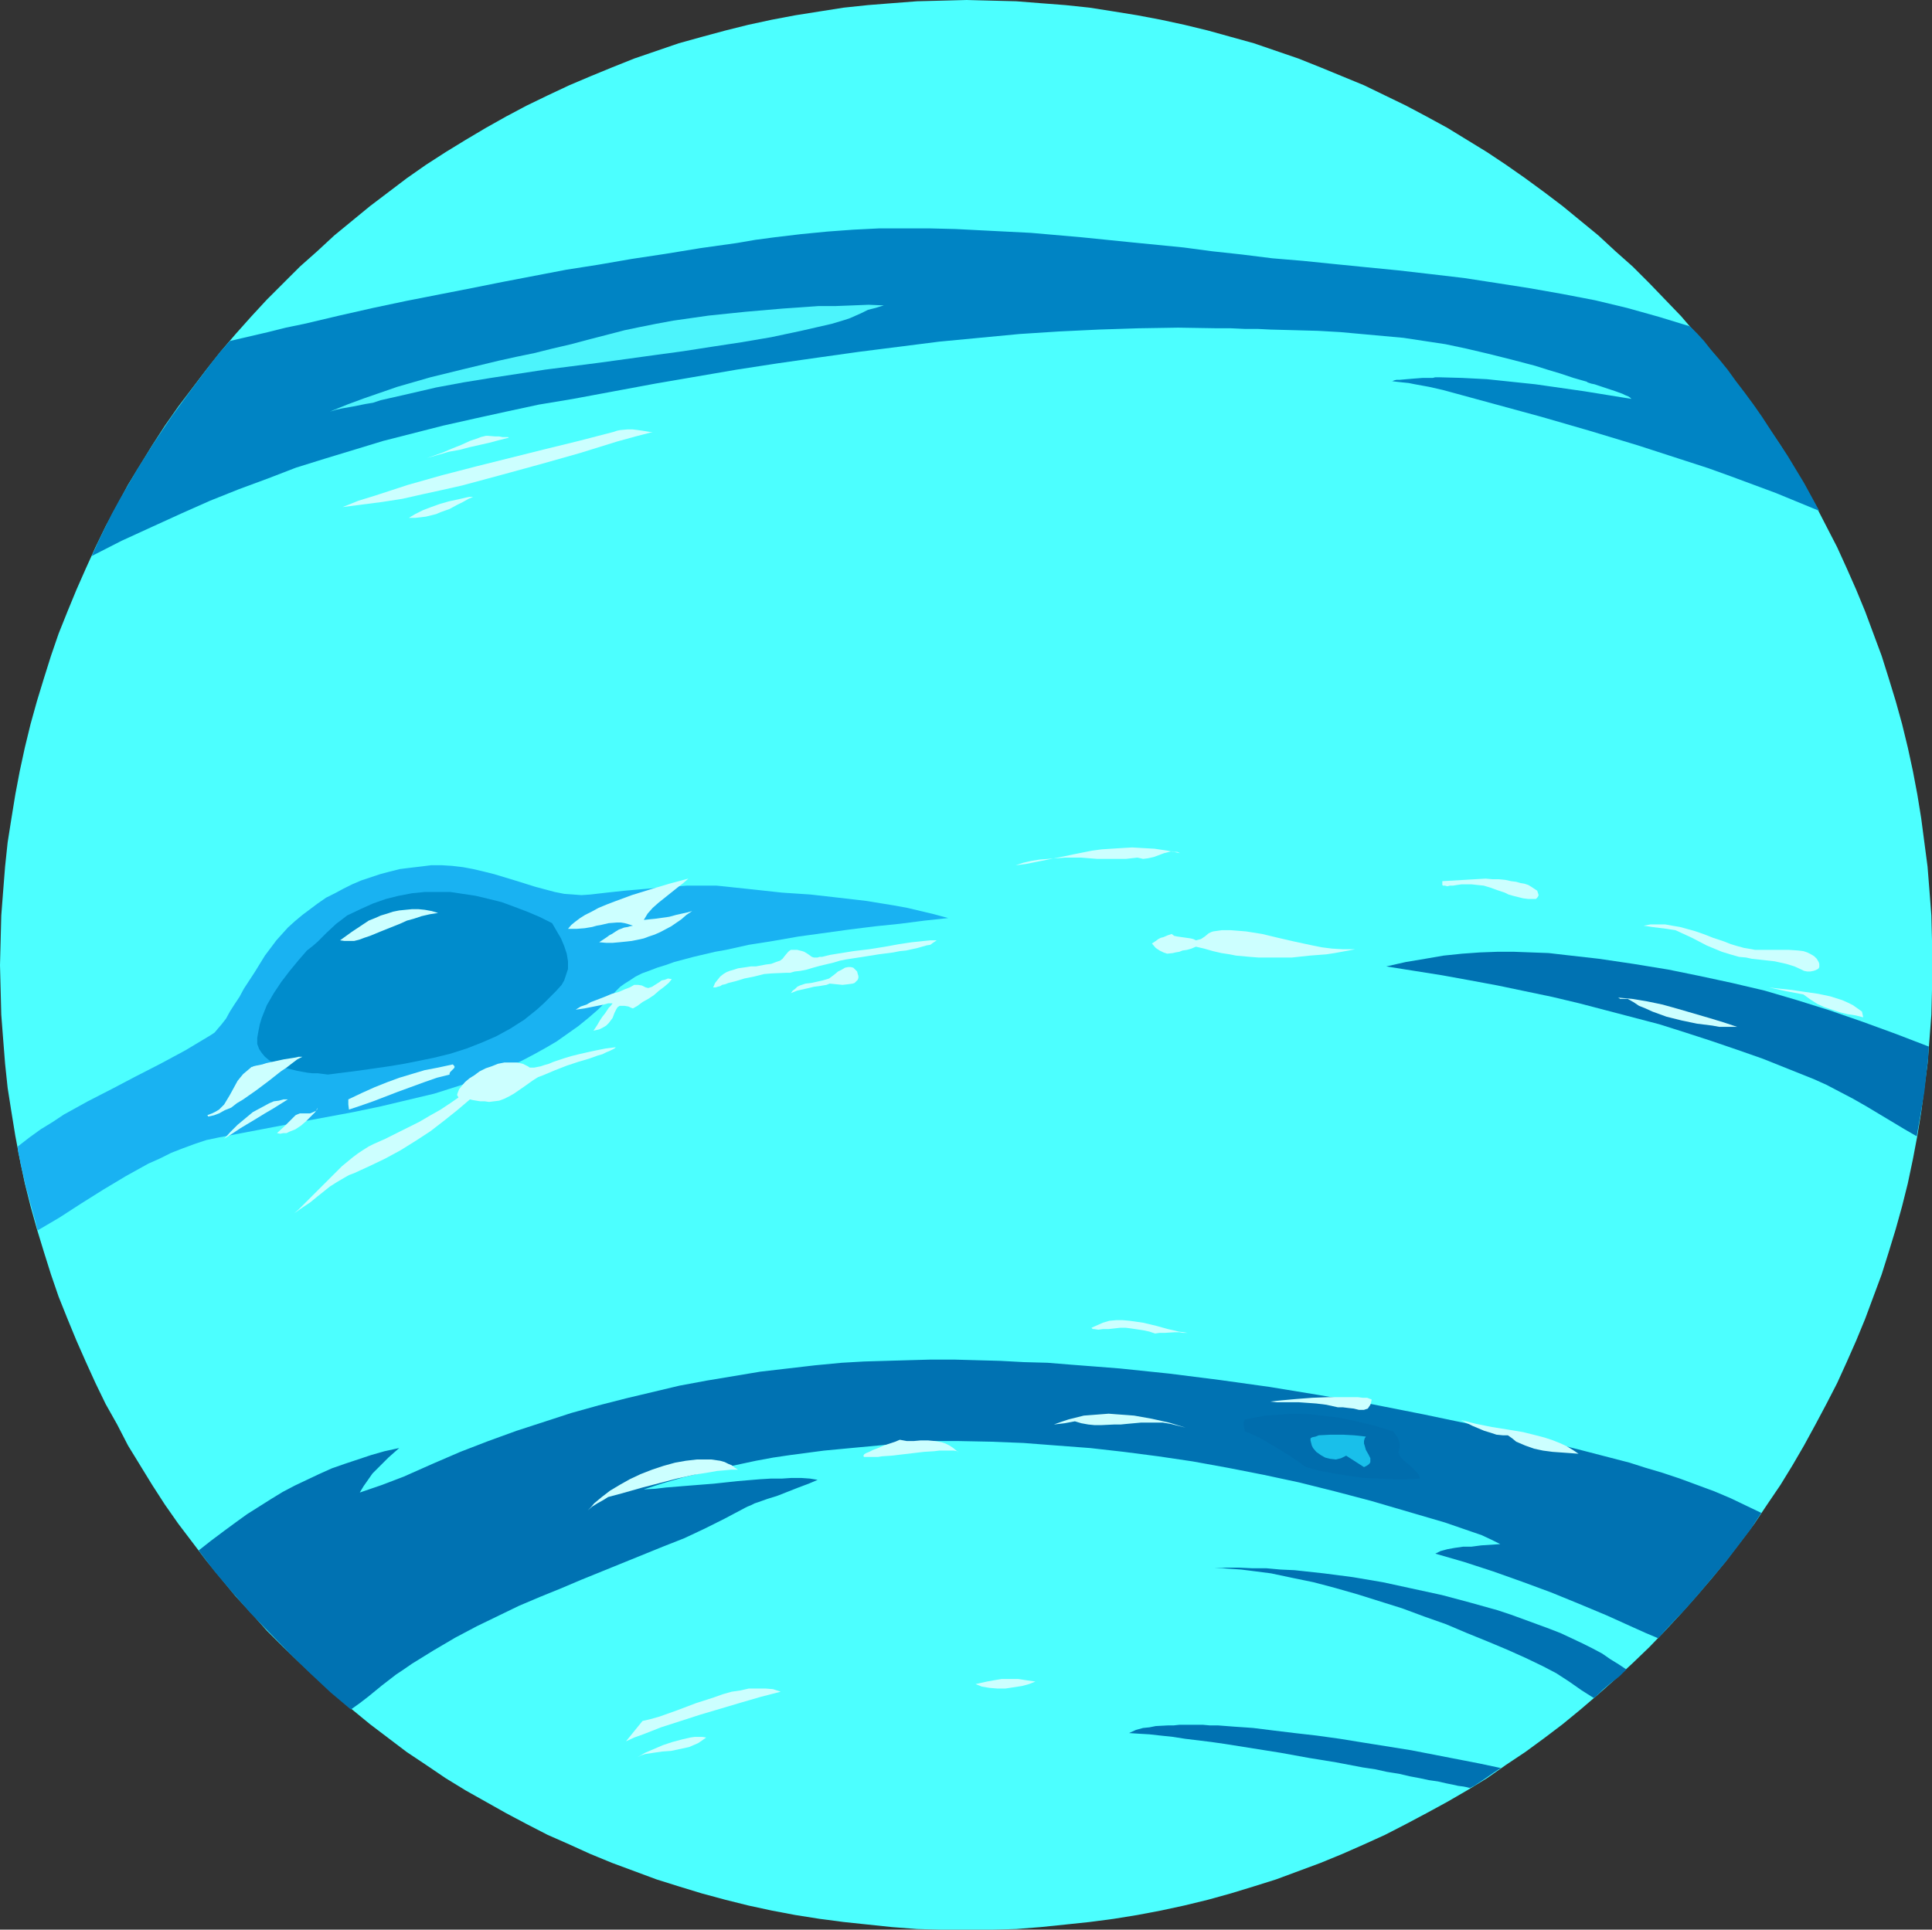
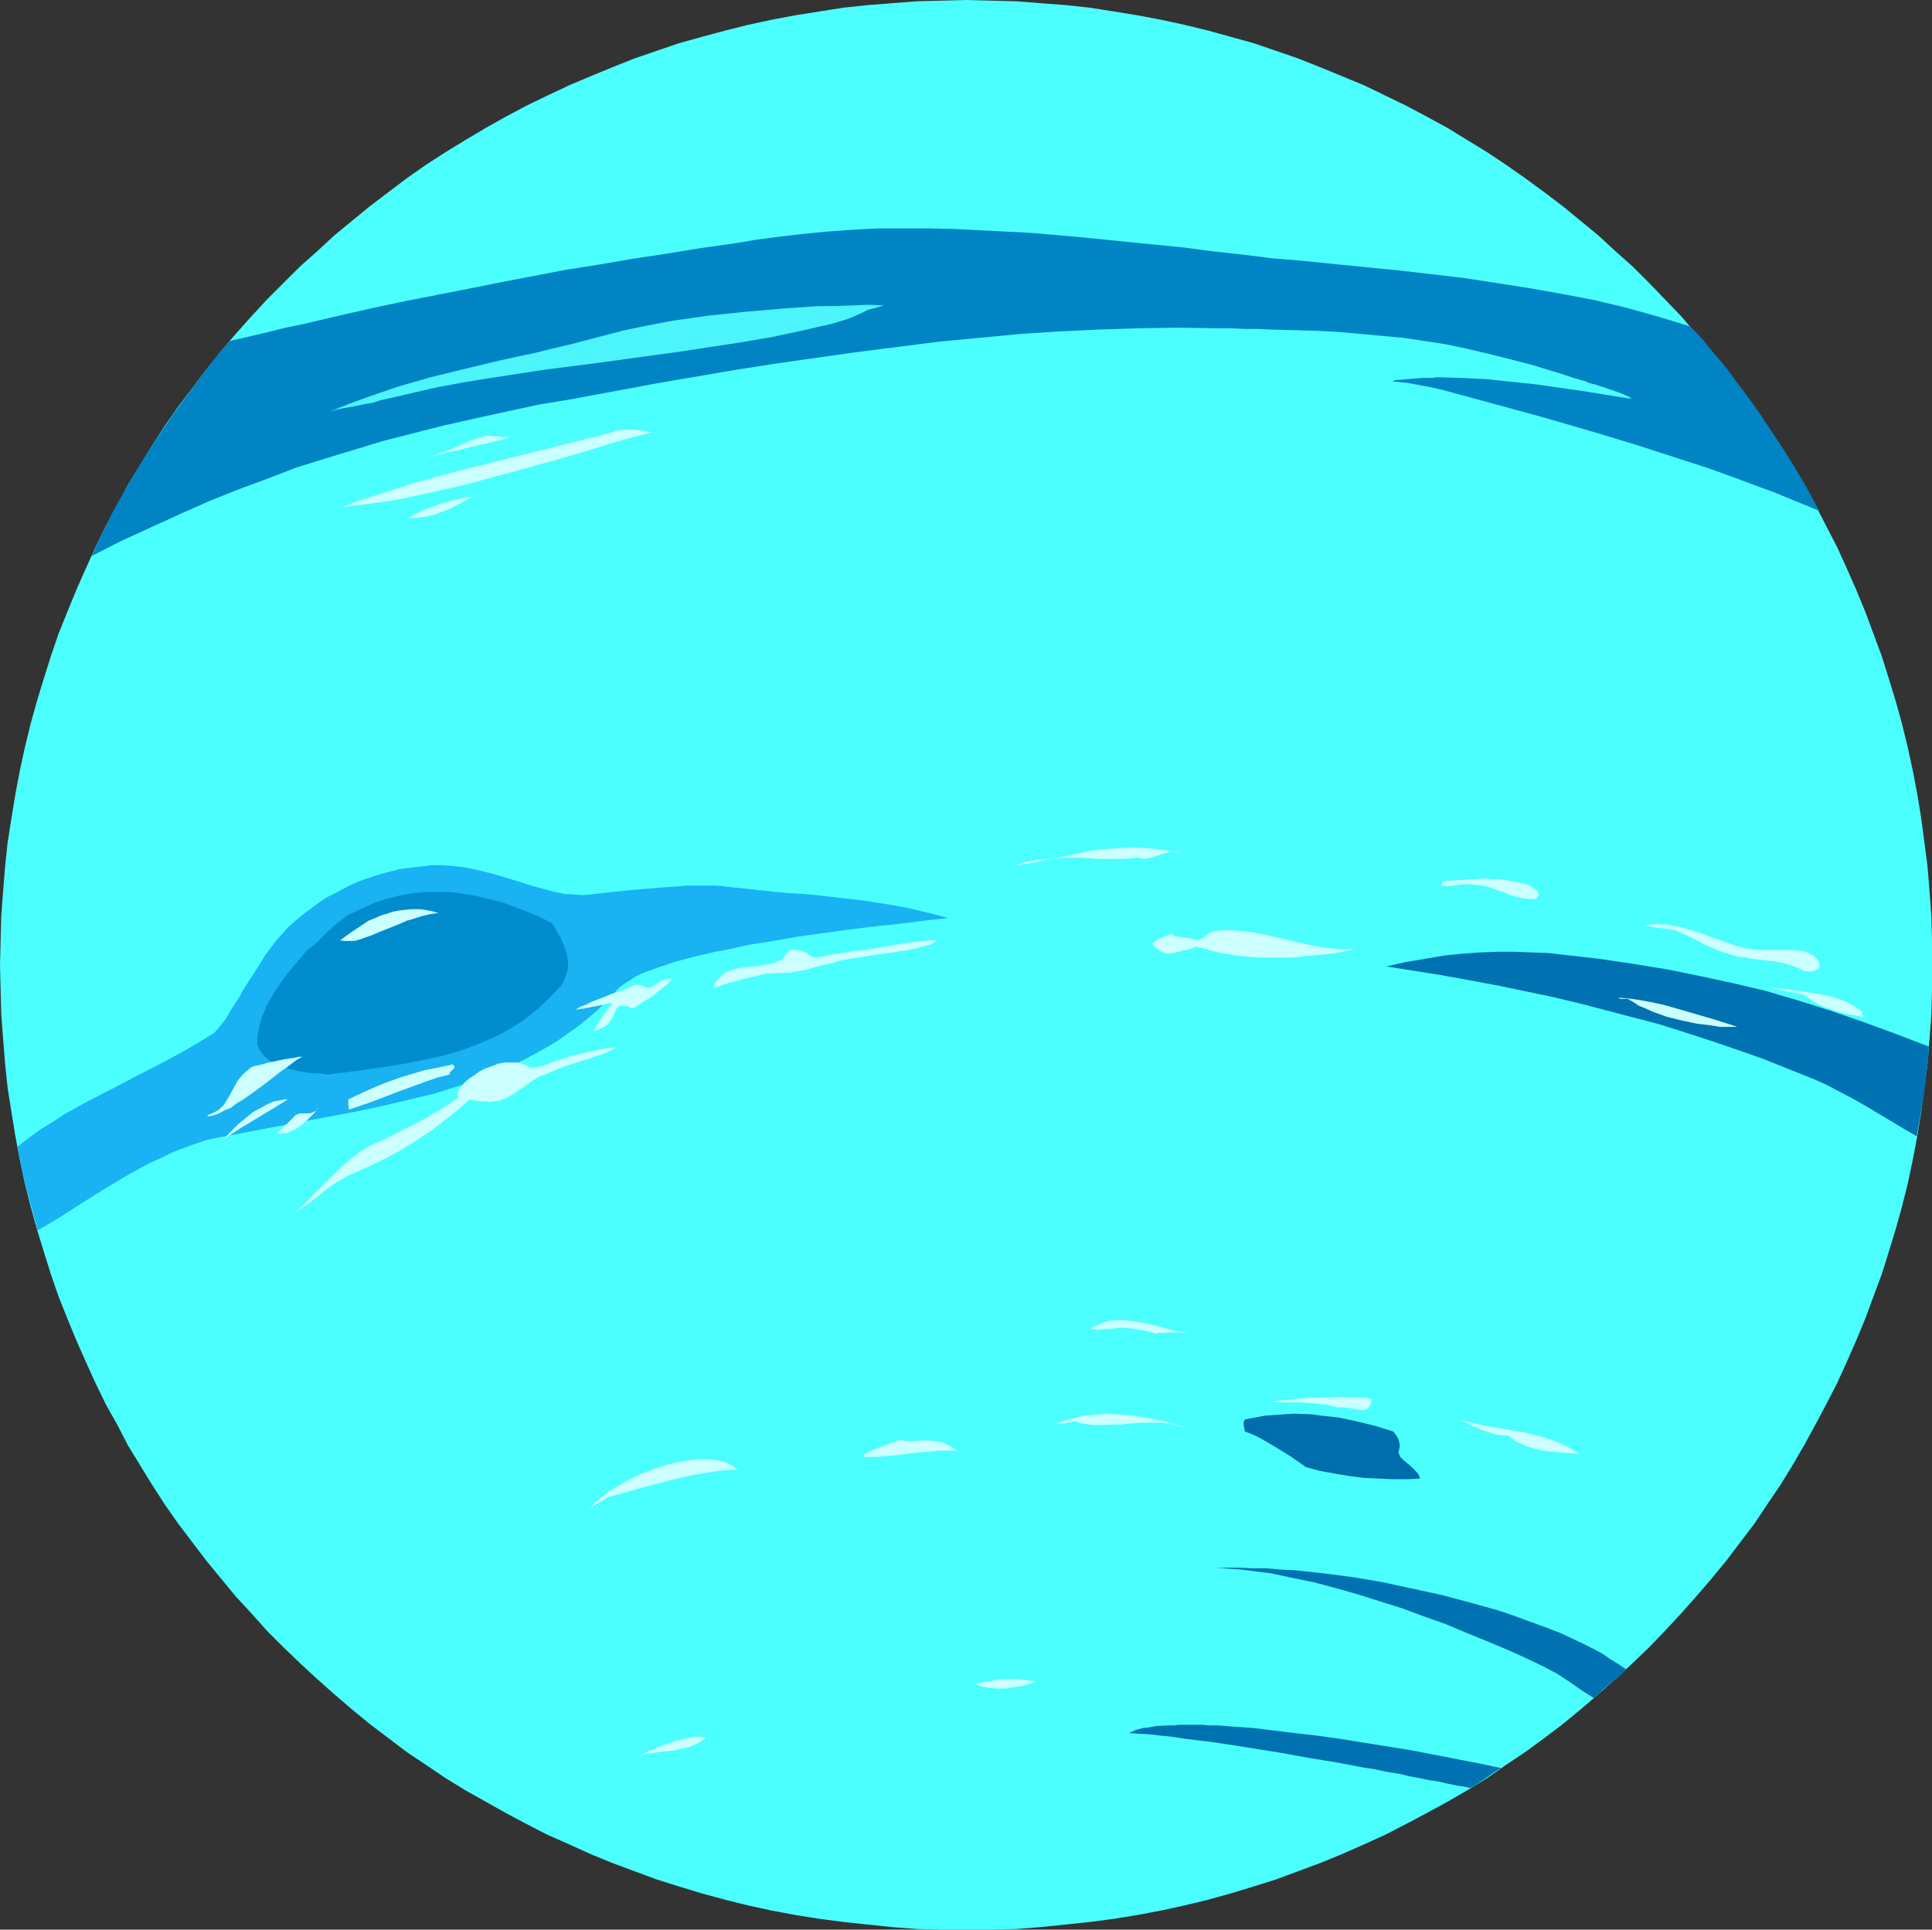
<svg xmlns="http://www.w3.org/2000/svg" xmlns:ns1="http://sodipodi.sourceforge.net/DTD/sodipodi-0.dtd" xmlns:ns2="http://www.inkscape.org/namespaces/inkscape" version="1.0" width="129.766mm" height="129.639mm" id="svg39" ns1:docname="Planet 04.wmf">
  <rect width="100%" height="100%" fill="#333333" stroke="none" />
  <ns1:namedview id="namedview39" pagecolor="#ffffff" bordercolor="#000000" borderopacity="0.25" ns2:showpageshadow="2" ns2:pageopacity="0.0" ns2:pagecheckerboard="0" ns2:deskcolor="#d1d1d1" ns2:document-units="mm" />
  <defs id="defs1">
    <pattern id="WMFhbasepattern" patternUnits="userSpaceOnUse" width="6" height="6" x="0" y="0" />
  </defs>
  <path style="fill:#4cffff;fill-opacity:1;fill-rule:evenodd;stroke:none" d="m 245.389,489.974 h -6.304 l -6.304,-0.162 -6.304,-0.485 -6.143,-0.646 -6.143,-0.646 -6.143,-0.808 -6.143,-0.969 -5.981,-1.131 -5.981,-1.292 -5.82,-1.454 -5.981,-1.615 -5.82,-1.777 -5.658,-1.777 -5.658,-2.1 -5.658,-2.1 -5.496,-2.262 -5.335,-2.423 -5.496,-2.423 -5.335,-2.746 -5.173,-2.746 -5.173,-2.908 -5.173,-2.908 -5.011,-3.069 -5.011,-3.393 -4.85,-3.231 -4.688,-3.554 -4.688,-3.554 -4.526,-3.716 -4.526,-3.877 -4.365,-3.877 -4.365,-4.039 -4.203,-4.039 -4.203,-4.2 -3.88,-4.362 -4.041,-4.362 -3.718,-4.523 -3.718,-4.523 -3.556,-4.685 -3.556,-4.685 -3.395,-4.846 -3.233,-5.008 -3.071,-5.008 -3.071,-5.008 -2.748,-5.331 -2.91,-5.17 -2.586,-5.331 -2.425,-5.331 -2.425,-5.493 -2.263,-5.493 -2.263,-5.654 -1.94,-5.654 -1.778,-5.654 L 9.376,312.11 7.759,306.294 6.304,300.479 5.011,294.34 3.88,288.363 2.91,282.385 1.94,276.246 1.293,270.108 0.808,263.969 0.323,257.668 0.162,251.368 0,245.068 l 0.162,-6.3 0.162,-6.3 0.485,-6.3 0.485,-6.139 0.647,-6.139 0.97,-6.139 0.97,-5.977 1.132,-5.977 1.293,-5.977 1.455,-5.977 1.617,-5.816 1.778,-5.816 1.778,-5.654 1.94,-5.654 2.263,-5.654 2.263,-5.493 2.425,-5.493 2.425,-5.331 2.586,-5.331 2.91,-5.331 2.748,-5.17 3.071,-5.008 3.071,-5.008 3.233,-5.008 3.395,-4.846 3.556,-4.685 3.556,-4.685 3.718,-4.685 3.718,-4.362 4.041,-4.523 3.88,-4.2 4.203,-4.2 4.203,-4.2 4.365,-3.877 4.365,-4.039 4.526,-3.716 4.526,-3.716 4.688,-3.554 4.688,-3.554 4.85,-3.393 5.011,-3.231 5.011,-3.069 5.173,-3.069 5.173,-2.908 5.173,-2.746 5.335,-2.585 5.496,-2.585 5.335,-2.262 5.496,-2.262 5.658,-2.262 5.658,-1.939 5.658,-1.939 5.82,-1.615 5.981,-1.615 5.82,-1.454 5.981,-1.292 5.981,-1.131 6.143,-0.969 6.143,-0.969 6.143,-0.646 6.143,-0.485 6.304,-0.485 L 239.085,0.162 245.389,0 l 6.304,0.162 6.304,0.162 6.143,0.485 6.304,0.485 6.143,0.646 6.143,0.969 5.981,0.969 5.981,1.131 5.981,1.292 5.981,1.454 5.82,1.615 5.82,1.615 5.658,1.939 5.658,1.939 5.658,2.262 5.496,2.262 5.496,2.262 5.335,2.585 5.335,2.585 5.173,2.746 5.335,2.908 5.011,3.069 5.011,3.069 4.85,3.231 4.85,3.393 4.85,3.554 4.688,3.554 4.526,3.716 4.526,3.716 4.365,4.039 4.365,3.877 4.203,4.2 4.041,4.2 4.041,4.2 3.88,4.523 3.88,4.362 3.718,4.685 3.556,4.685 3.556,4.685 3.233,4.846 3.395,5.008 3.071,5.008 2.91,5.008 2.91,5.17 2.748,5.331 2.748,5.331 2.425,5.331 2.425,5.493 2.263,5.493 2.101,5.654 2.101,5.654 1.778,5.654 1.778,5.816 1.617,5.816 1.455,5.977 1.293,5.977 1.132,5.977 0.97,5.977 0.808,6.139 0.808,6.139 0.485,6.139 0.485,6.3 0.162,6.3 v 6.3 6.3 l -0.162,6.3 -0.485,6.3 -0.485,6.139 -0.808,6.139 -0.808,6.139 -0.97,5.977 -1.132,5.977 -1.293,6.139 -1.455,5.816 -1.617,5.816 -1.778,5.816 -1.778,5.654 -2.101,5.654 -2.101,5.654 -2.263,5.493 -2.425,5.493 -2.425,5.331 -2.748,5.331 -2.748,5.17 -2.91,5.331 -2.91,5.008 -3.071,5.008 -3.395,5.008 -3.233,4.846 -3.556,4.685 -3.556,4.685 -3.718,4.523 -3.88,4.523 -3.88,4.362 -4.041,4.362 -4.041,4.2 -4.203,4.039 -4.365,4.039 -4.365,3.877 -4.526,3.877 -4.526,3.716 -4.688,3.554 -4.85,3.554 -4.85,3.231 -4.85,3.393 -5.011,3.069 -5.011,2.908 -5.335,2.908 -5.173,2.746 -5.335,2.746 -5.335,2.423 -5.496,2.423 -5.496,2.262 -5.658,2.1 -5.658,2.1 -5.658,1.777 -5.82,1.777 -5.82,1.615 -5.981,1.454 -5.981,1.292 -5.981,1.131 -5.981,0.969 -6.143,0.808 -6.143,0.646 -6.304,0.646 -6.143,0.485 -6.304,0.162 z" id="path1" />
-   <path style="fill:#0072b2;fill-opacity:1;fill-rule:evenodd;stroke:none" d="m 364.366,394.499 0.647,-0.323 0.647,-0.323 1.778,-0.485 1.778,-0.323 2.263,-0.323 h 2.101 l 2.425,-0.323 4.85,-0.323 -2.263,-1.131 -2.425,-1.131 -9.376,-3.231 -9.376,-2.746 -9.376,-2.746 -9.214,-2.423 -9.053,-2.262 -9.053,-1.939 -9.053,-1.777 -8.891,-1.615 -8.729,-1.292 -8.729,-1.131 -8.568,-0.969 -8.568,-0.646 -8.406,-0.646 -8.244,-0.323 -8.083,-0.162 h -8.083 l -8.891,0.808 -8.729,0.808 -8.568,0.808 -8.568,1.131 -4.365,0.646 -4.365,0.808 -4.526,0.969 -4.526,0.969 -4.688,1.131 -4.688,1.131 -5.011,1.454 -5.011,1.615 2.91,-0.162 2.748,-0.323 5.981,-0.485 6.143,-0.485 5.981,-0.646 5.82,-0.485 2.748,-0.162 h 2.748 l 2.425,-0.162 h 2.425 l 2.263,0.162 1.94,0.323 -2.263,0.969 -2.586,0.969 -5.335,2.1 -2.586,0.808 -2.263,0.808 -0.97,0.323 -0.97,0.485 -0.808,0.323 -0.647,0.323 -5.173,2.746 -5.173,2.585 -5.173,2.423 -5.335,2.1 -10.346,4.2 -10.346,4.2 -5.335,2.262 -5.173,2.1 -5.335,2.262 -5.335,2.585 -5.335,2.585 -5.496,2.908 -5.496,3.231 -5.496,3.393 -2.101,1.454 -1.94,1.292 -3.556,2.746 -1.778,1.454 -1.778,1.454 -2.101,1.615 -2.263,1.615 -5.173,-4.362 -5.173,-4.846 -5.173,-5.008 -5.011,-5.17 -5.011,-5.17 -4.688,-5.331 -4.365,-5.17 -2.101,-2.746 -1.94,-2.585 3.071,-2.423 3.233,-2.423 3.071,-2.262 2.91,-2.1 3.071,-1.939 3.071,-1.939 2.91,-1.777 3.071,-1.615 3.071,-1.454 3.071,-1.454 3.233,-1.454 3.233,-1.131 3.395,-1.131 3.395,-1.131 3.395,-0.969 3.718,-0.808 -1.293,1.131 -1.455,1.292 -2.748,2.746 -1.293,1.292 -1.132,1.615 -1.132,1.615 -0.97,1.615 5.658,-1.939 5.496,-2.1 7.274,-3.231 7.113,-3.069 7.113,-2.746 7.113,-2.585 6.951,-2.262 6.951,-2.262 6.951,-1.939 6.951,-1.777 6.789,-1.615 6.789,-1.615 6.951,-1.292 6.789,-1.131 6.789,-1.131 6.951,-0.808 6.951,-0.808 6.789,-0.646 5.658,-0.323 5.496,-0.162 5.658,-0.162 5.82,-0.162 h 5.82 l 5.82,0.162 5.981,0.162 5.981,0.323 5.981,0.162 5.981,0.485 6.304,0.485 6.143,0.485 12.447,1.292 12.771,1.615 12.771,1.777 12.771,2.1 13.094,2.262 13.094,2.585 13.094,2.746 13.094,2.908 13.094,3.231 13.094,3.393 4.041,1.292 4.365,1.292 4.365,1.454 4.365,1.615 4.365,1.615 4.203,1.777 4.041,1.939 3.718,1.777 -2.748,4.2 -3.071,4.039 -3.233,4.2 -3.395,4.039 -3.395,4.039 -3.395,3.877 -3.556,3.716 -3.395,3.716 -3.071,-1.292 -3.233,-1.454 -6.789,-3.069 -6.951,-2.908 -7.113,-2.908 -7.436,-2.746 -7.274,-2.585 -7.436,-2.423 z" id="path2" />
  <path style="fill:#19b2f2;fill-opacity:1;fill-rule:evenodd;stroke:none" d="m 149.852,227.136 4.203,-0.485 4.526,-0.485 9.214,-0.808 4.526,-0.323 2.101,-0.162 h 1.94 1.94 1.94 1.617 l 1.617,0.162 7.598,0.808 7.436,0.808 7.274,0.485 7.113,0.808 6.951,0.808 6.951,1.131 3.556,0.646 3.395,0.808 3.395,0.808 3.556,0.969 -5.981,0.646 -6.304,0.808 -6.304,0.646 -6.466,0.808 -12.932,1.777 -6.466,1.131 -6.143,0.969 -5.82,1.292 -2.748,0.485 -2.748,0.646 -2.748,0.646 -2.425,0.646 -2.425,0.646 -2.263,0.808 -2.101,0.646 -2.101,0.808 -1.778,0.646 -1.617,0.808 -1.455,0.969 -1.293,0.808 -1.132,0.808 -0.97,0.969 -2.263,2.423 -2.425,2.423 -2.425,2.1 -2.586,2.1 -2.748,1.939 -2.748,1.939 -2.748,1.615 -2.91,1.615 -3.071,1.615 -3.071,1.454 -3.071,1.292 -3.071,1.292 -3.233,1.131 -3.233,1.131 -6.628,2.1 -6.789,1.615 -6.789,1.615 -6.951,1.454 -13.902,2.585 -6.789,1.292 -6.789,1.292 -6.789,1.292 -3.071,0.646 -2.91,0.969 -3.071,1.131 -2.91,1.131 -2.91,1.454 -2.91,1.292 -5.82,3.231 -5.658,3.393 -5.658,3.554 -5.496,3.554 -5.496,3.231 -0.647,-2.585 -0.808,-2.908 -1.617,-5.977 -0.647,-2.908 -0.647,-2.746 -0.162,-1.131 -0.323,-1.292 -0.162,-0.969 v -0.808 l 2.91,-2.262 2.91,-2.1 2.91,-1.777 2.91,-1.939 6.143,-3.393 5.981,-3.069 6.143,-3.231 6.304,-3.231 6.304,-3.393 3.233,-1.939 3.233,-1.939 0.97,-0.646 0.808,-0.969 0.97,-1.131 1.132,-1.454 0.97,-1.777 1.132,-1.777 1.293,-1.939 1.132,-2.1 2.748,-4.2 2.586,-4.2 1.455,-1.939 1.455,-1.939 1.455,-1.615 1.455,-1.615 1.778,-1.615 1.94,-1.615 1.94,-1.454 1.94,-1.454 2.101,-1.454 2.263,-1.131 2.101,-1.131 2.263,-1.131 2.263,-0.969 2.425,-0.808 2.425,-0.808 2.425,-0.646 2.586,-0.646 2.586,-0.323 2.748,-0.323 2.586,-0.323 h 2.748 l 2.586,0.162 2.748,0.323 2.586,0.485 2.748,0.646 2.586,0.646 5.335,1.615 5.173,1.615 2.425,0.646 2.425,0.646 2.425,0.485 2.263,0.162 2.101,0.162 z" id="path3" />
  <path style="fill:#008ccc;fill-opacity:1;fill-rule:evenodd;stroke:none" d="m 140.153,234.406 1.132,1.939 1.132,1.939 0.808,1.939 0.647,1.939 0.323,1.939 v 0.969 0.969 l -0.323,0.969 -0.323,0.969 -0.323,0.969 -0.647,1.131 -1.455,1.615 -1.617,1.615 -1.455,1.454 -1.778,1.615 -1.617,1.292 -1.617,1.292 -1.778,1.131 -1.778,1.131 -3.556,1.939 -3.718,1.615 -3.718,1.454 -4.041,1.292 -3.88,0.969 -3.88,0.808 -4.041,0.808 -3.88,0.646 -7.921,1.131 -7.598,0.969 -2.586,-0.323 h -1.293 l -1.455,-0.162 -2.586,-0.485 -2.586,-0.646 -1.293,-0.323 -1.132,-0.485 -1.132,-0.646 -0.97,-0.646 -0.97,-0.808 -0.808,-0.969 -0.647,-0.969 -0.485,-1.292 v -1.615 l 0.323,-1.777 0.323,-1.615 0.485,-1.615 0.647,-1.615 0.647,-1.615 1.778,-3.069 1.94,-2.908 2.101,-2.746 2.263,-2.746 2.101,-2.423 1.455,-1.131 1.293,-1.131 2.263,-2.262 2.425,-2.262 1.293,-0.969 1.455,-1.131 3.395,-1.615 3.233,-1.454 3.233,-1.131 3.233,-0.808 3.395,-0.646 3.233,-0.323 h 3.233 3.233 l 3.233,0.485 3.233,0.485 3.395,0.808 3.233,0.808 3.071,1.131 3.395,1.292 3.071,1.292 z" id="path4" />
  <path style="fill:#006dad;fill-opacity:1;fill-rule:evenodd;stroke:none" d="m 353.697,363.482 0.485,0.646 0.485,0.646 0.323,0.646 0.162,0.646 0.162,0.646 v 0.646 l -0.162,0.808 -0.162,0.646 0.485,1.131 0.808,0.808 0.97,0.808 0.808,0.646 0.808,0.808 0.647,0.646 0.647,0.808 0.323,0.969 -3.233,0.162 h -3.556 l -3.718,-0.162 -3.718,-0.162 -3.718,-0.485 -3.88,-0.646 -3.556,-0.646 -3.556,-0.969 -3.718,-2.585 -3.88,-2.423 -3.88,-2.262 -1.94,-0.969 -2.101,-0.808 -0.162,-0.808 -0.162,-0.808 v -0.808 l 0.162,-0.323 0.162,-0.323 2.586,-0.485 2.586,-0.485 2.425,-0.162 2.425,-0.162 2.263,-0.162 4.688,0.162 2.263,0.323 4.526,0.485 4.526,0.969 4.688,1.131 z" id="path5" />
-   <path style="fill:#19bfea;fill-opacity:1;fill-rule:evenodd;stroke:none" d="m 346.746,364.775 -0.323,0.485 -0.162,0.646 v 0.646 l 0.162,0.485 0.323,1.131 0.647,1.131 0.485,0.969 v 0.485 0.485 l -0.162,0.323 -0.323,0.323 -0.485,0.323 -0.647,0.323 -2.263,-1.454 -2.263,-1.454 -0.647,0.323 -0.647,0.323 -1.293,0.323 -1.455,-0.162 -1.293,-0.323 -1.132,-0.646 -1.132,-0.808 -0.808,-0.969 -0.323,-0.646 -0.162,-0.646 -0.162,-0.646 v -0.485 l 0.162,-0.162 0.323,-0.162 0.808,-0.162 0.808,-0.323 3.071,-0.162 h 3.071 l 2.91,0.162 z" id="path6" />
  <path style="fill:#0072b2;fill-opacity:1;fill-rule:evenodd;stroke:none" d="m 308.111,398.215 3.233,-0.162 h 3.233 l 3.395,0.162 h 3.556 l 3.556,0.323 3.556,0.162 7.436,0.808 7.436,0.969 7.598,1.292 7.436,1.615 7.436,1.615 7.274,1.939 6.951,1.939 3.395,1.131 6.628,2.423 3.071,1.131 2.91,1.131 2.748,1.292 2.748,1.292 2.586,1.292 2.425,1.292 2.101,1.454 2.101,1.292 1.94,1.292 -1.778,1.777 -2.101,1.615 -2.101,1.777 -1.132,1.131 -1.132,0.969 -3.071,-1.939 -3.233,-2.262 -3.233,-2.1 -3.395,-1.777 -4.365,-2.1 -4.688,-2.1 -5.011,-2.1 -5.173,-2.1 -5.335,-2.262 -5.496,-1.939 -5.658,-2.1 -5.658,-1.777 -5.658,-1.777 -5.658,-1.615 -5.496,-1.454 -5.496,-1.131 -5.335,-1.131 -5.011,-0.646 -2.586,-0.323 -2.263,-0.162 -2.425,-0.162 z" id="path7" />
  <path style="fill:#0072b2;fill-opacity:1;fill-rule:evenodd;stroke:none" d="m 381.016,448.941 -0.808,0.485 -0.97,0.646 -2.101,1.454 -1.94,1.292 -0.97,0.646 -0.97,0.485 h -0.323 l -0.647,-0.162 -0.808,-0.162 -1.293,-0.162 -1.455,-0.323 -1.617,-0.323 -2.101,-0.485 -2.263,-0.323 -2.263,-0.485 -2.586,-0.485 -2.748,-0.646 -3.071,-0.485 -2.91,-0.646 -3.233,-0.485 -3.395,-0.646 -3.395,-0.646 -6.951,-1.131 -7.113,-1.292 -7.113,-1.131 -7.113,-1.131 -3.395,-0.485 -6.628,-0.808 -3.071,-0.485 -3.071,-0.323 -2.91,-0.323 -2.748,-0.162 -2.425,-0.162 1.778,-0.808 1.778,-0.485 1.617,-0.162 1.617,-0.323 3.071,-0.162 h 1.455 l 1.455,-0.162 h 1.293 2.91 1.778 l 1.778,0.162 h 2.101 l 2.101,0.162 2.101,0.162 2.425,0.162 2.263,0.162 2.586,0.323 2.586,0.323 5.335,0.646 5.658,0.646 5.82,0.808 5.981,0.969 12.124,1.939 5.82,1.131 5.82,1.131 5.82,1.131 z" id="path8" />
  <path style="fill:#0084c4;fill-opacity:1;fill-rule:evenodd;stroke:none" d="m 461.843,129.723 -5.496,-2.262 -5.496,-2.262 -5.658,-2.1 -5.658,-2.1 -5.82,-2.1 -5.981,-1.939 -11.962,-3.877 -12.286,-3.716 -12.286,-3.554 -12.447,-3.393 -12.447,-3.392 -3.556,-0.808 -3.556,-0.646 -1.617,-0.323 -1.617,-0.162 -1.455,-0.162 -1.293,-0.162 h 0.323 l 0.323,-0.162 0.647,-0.162 h 0.808 l 1.778,-0.162 1.94,-0.162 2.101,-0.162 h 1.778 0.808 l 0.647,-0.162 h 0.808 l 5.981,0.162 6.304,0.323 6.143,0.646 6.143,0.646 12.447,1.777 5.981,0.969 5.981,0.969 -0.323,-0.323 -0.485,-0.323 -0.808,-0.323 -0.647,-0.323 -1.778,-0.646 -1.94,-0.646 -1.94,-0.646 -1.455,-0.485 -0.808,-0.162 -0.485,-0.162 -0.485,-0.162 -0.162,-0.162 -3.395,-0.969 -3.395,-1.131 -3.233,-0.969 -3.071,-0.969 -3.071,-0.808 -3.071,-0.808 -5.82,-1.454 -5.496,-1.292 -5.335,-1.131 -5.335,-0.808 -5.335,-0.808 -5.335,-0.485 -5.335,-0.485 -5.335,-0.485 -5.658,-0.323 -5.981,-0.162 -6.143,-0.162 -3.233,-0.162 h -3.233 l -3.556,-0.162 h -3.395 l -10.022,-0.162 -10.023,0.162 -10.022,0.323 -10.184,0.485 -10.022,0.646 -10.184,0.969 -10.184,0.969 -10.184,1.292 -10.184,1.292 -10.346,1.454 -10.184,1.454 -10.507,1.615 -20.692,3.554 -20.853,3.877 -8.729,1.454 -8.244,1.777 -8.083,1.777 -7.921,1.777 -7.598,1.939 -7.598,1.939 -7.436,2.262 -7.436,2.262 -7.274,2.262 -7.113,2.746 -7.436,2.746 -7.274,2.908 -7.274,3.231 -7.436,3.393 -7.759,3.554 -7.598,3.877 1.617,-3.554 1.778,-3.716 1.778,-3.554 1.94,-3.554 4.203,-7.27 4.365,-6.947 4.688,-6.947 4.85,-6.623 4.85,-6.462 2.425,-3.069 2.586,-2.908 4.85,-1.131 4.85,-1.131 4.526,-1.131 4.688,-0.969 8.891,-2.1 8.568,-1.939 8.406,-1.777 8.244,-1.615 8.244,-1.615 8.083,-1.615 16.004,-3.069 8.244,-1.292 8.406,-1.454 8.568,-1.292 8.891,-1.454 9.214,-1.292 4.688,-0.808 4.85,-0.646 6.789,-0.808 6.628,-0.646 6.628,-0.485 6.466,-0.323 h 6.628 6.466 l 6.466,0.162 6.304,0.323 12.771,0.646 12.932,1.131 12.771,1.292 13.094,1.292 7.274,0.969 7.436,0.808 7.759,0.969 7.759,0.646 7.921,0.808 8.083,0.808 8.244,0.808 8.406,0.969 8.244,0.969 8.406,1.292 8.244,1.292 8.244,1.454 8.406,1.615 8.083,1.939 8.083,2.262 7.921,2.423 1.778,1.777 1.778,1.939 1.778,2.262 2.101,2.423 2.101,2.585 2.101,2.908 2.101,2.746 2.263,3.069 2.263,3.231 2.101,3.231 4.365,6.623 4.203,6.947 1.94,3.554 z" id="path9" />
  <path style="fill:#4cf4fc;fill-opacity:1;fill-rule:evenodd;stroke:none" d="m 224.374,77.543 -2.101,0.646 -1.94,0.485 -1.617,0.808 -1.455,0.646 -1.455,0.646 -1.455,0.485 -1.617,0.485 -1.617,0.485 -7.759,1.777 -7.598,1.615 -7.598,1.292 -7.436,1.131 -7.274,1.131 -7.113,0.969 -14.064,1.939 -13.902,1.777 -13.741,2.1 -6.951,1.131 -6.951,1.292 -6.951,1.615 -7.113,1.615 -1.94,0.646 -1.94,0.323 -1.617,0.323 -1.617,0.323 -2.748,0.485 -1.455,0.323 -1.617,0.485 4.365,-1.777 4.365,-1.615 4.203,-1.454 4.203,-1.454 8.406,-2.423 8.568,-2.1 8.729,-2.1 4.365,-0.969 4.688,-0.969 4.526,-1.131 4.85,-1.131 4.85,-1.292 5.011,-1.292 3.718,-0.969 3.88,-0.808 4.041,-0.808 4.365,-0.808 4.526,-0.646 4.526,-0.646 9.376,-0.969 9.376,-0.808 4.688,-0.323 4.526,-0.323 h 4.365 l 4.203,-0.162 4.041,-0.162 z" id="path10" />
  <path style="fill:#0072b2;fill-opacity:1;fill-rule:evenodd;stroke:none" d="M 351.919,245.391 356.93,244.26 l 4.85,-0.808 4.688,-0.808 4.688,-0.485 4.526,-0.323 4.365,-0.162 h 4.365 l 4.365,0.162 4.365,0.162 4.203,0.485 8.568,0.969 8.729,1.292 8.891,1.454 7.921,1.615 8.244,1.777 8.244,1.939 8.244,2.423 8.244,2.585 8.406,2.908 8.406,3.069 8.406,3.231 -0.162,2.908 -0.323,2.746 -0.647,5.816 -0.97,5.816 -0.97,5.493 -3.071,-1.777 -3.233,-1.939 -3.233,-1.939 -3.233,-1.939 -3.395,-1.939 -3.395,-1.777 -3.395,-1.777 -3.233,-1.454 -6.466,-2.585 -6.466,-2.585 -6.466,-2.262 -6.628,-2.262 -6.466,-2.1 -6.628,-2.1 -6.789,-1.777 -6.789,-1.777 -6.789,-1.777 -6.789,-1.615 -6.951,-1.454 -6.951,-1.454 -6.951,-1.292 -7.113,-1.292 -7.113,-1.131 z" id="path11" />
  <path style="fill:#ccffff;fill-opacity:1;fill-rule:evenodd;stroke:none" d="m 165.694,109.691 -4.365,1.131 -4.688,1.292 -4.688,1.454 -4.688,1.454 -9.699,2.746 -10.022,2.746 -10.184,2.746 -5.011,1.131 -5.173,1.131 -5.011,1.131 -5.173,0.808 -5.011,0.646 -5.011,0.646 4.041,-1.615 4.203,-1.292 8.406,-2.746 8.568,-2.423 8.729,-2.262 17.459,-4.362 8.568,-2.1 8.729,-2.262 0.97,-0.323 0.808,-0.162 1.778,-0.162 h 1.455 l 1.293,0.162 1.132,0.162 0.97,0.162 0.97,0.162 z" id="path12" />
  <path style="fill:#ccffff;fill-opacity:1;fill-rule:evenodd;stroke:none" d="m 108.308,116.314 2.91,-0.808 2.748,-0.808 2.748,-0.485 2.425,-0.646 5.011,-1.131 2.425,-0.646 2.586,-0.646 -0.162,-0.162 h -0.323 -1.132 l -0.808,-0.162 h -0.97 l -1.94,-0.162 h -0.485 l -0.647,0.162 -0.647,0.162 -0.808,0.323 -0.97,0.323 -0.97,0.323 -2.101,0.969 -2.425,0.969 -2.263,0.969 -2.263,0.808 z" id="path13" />
  <path style="fill:#ccffff;fill-opacity:1;fill-rule:evenodd;stroke:none" d="m 103.781,131.5 1.617,-0.969 1.94,-0.969 2.101,-0.808 2.263,-0.808 2.263,-0.646 2.263,-0.485 2.101,-0.485 0.808,-0.162 h 0.97 l -1.132,0.485 -1.455,0.808 -1.617,0.808 -1.778,0.969 -2.263,0.808 -1.132,0.485 -1.293,0.323 -1.293,0.323 -1.293,0.162 -1.455,0.162 z" id="path14" />
  <path style="fill:#ccffff;fill-opacity:1;fill-rule:evenodd;stroke:none" d="m 299.543,216.635 -0.647,-0.323 h -0.808 l -0.647,-0.162 -0.647,0.162 -1.293,0.323 -1.293,0.485 -1.293,0.485 -1.455,0.323 -1.293,0.162 -0.647,-0.162 -0.808,-0.162 -1.455,0.162 -1.455,0.162 h -1.778 -1.778 -3.718 l -4.041,-0.323 h -4.203 l -4.203,0.323 -2.101,0.162 -2.101,0.323 -2.101,0.485 -1.94,0.646 2.586,-0.323 2.425,-0.485 4.85,-0.969 2.425,-0.485 2.263,-0.485 4.85,-0.969 2.425,-0.323 2.425,-0.162 2.586,-0.162 2.748,-0.162 2.748,0.162 2.91,0.162 3.233,0.485 z" id="path15" />
  <path style="fill:#ccffff;fill-opacity:1;fill-rule:evenodd;stroke:none" d="m 366.144,223.743 5.496,-0.323 5.496,-0.323 1.778,0.162 h 1.617 l 1.617,0.162 1.455,0.323 1.293,0.162 1.132,0.323 0.97,0.162 0.97,0.323 0.808,0.485 0.485,0.323 0.485,0.323 0.485,0.323 0.162,0.485 0.162,0.485 v 0.323 l -0.323,0.485 -0.162,0.162 -0.162,0.162 h -0.485 -1.455 l -1.293,-0.162 -2.586,-0.646 -1.132,-0.323 -0.97,-0.485 -1.94,-0.646 -1.778,-0.646 -1.617,-0.485 -1.617,-0.162 -1.455,-0.162 h -1.293 -1.293 l -1.132,0.162 -0.97,0.162 h -0.808 l -0.647,0.162 -0.647,-0.162 h -0.485 l -0.162,-0.162 v -0.485 z" id="path16" />
  <path style="fill:#ccffff;fill-opacity:1;fill-rule:evenodd;stroke:none" d="m 449.072,250.722 4.365,0.969 4.365,0.808 1.778,1.292 1.778,1.131 1.778,0.808 1.94,0.646 1.94,0.646 1.94,0.485 2.101,0.323 1.94,0.485 -0.323,-1.454 -1.132,-0.808 -1.132,-0.808 -1.293,-0.646 -1.455,-0.646 -3.071,-0.969 -3.071,-0.646 -3.395,-0.485 -3.233,-0.485 -3.071,-0.323 -1.455,-0.162 z" id="path17" />
  <path style="fill:#ccffff;fill-opacity:1;fill-rule:evenodd;stroke:none" d="m 440.99,260.738 h -2.91 -1.617 l -1.778,-0.323 -3.88,-0.485 -3.88,-0.808 -3.88,-0.969 -1.778,-0.646 -1.778,-0.646 -1.778,-0.808 -1.617,-0.646 -1.455,-0.969 -1.455,-0.808 h -1.293 -0.647 l -0.162,-0.162 -0.323,-0.162 1.778,0.162 1.778,0.162 3.88,0.646 3.88,0.808 4.041,1.131 3.88,1.131 3.88,1.131 3.718,1.131 z" id="path18" />
  <path style="fill:#ccffff;fill-opacity:1;fill-rule:evenodd;stroke:none" d="m 114.127,272.854 -3.233,0.808 -3.233,1.131 -6.628,2.423 -6.304,2.423 -3.233,1.131 -2.91,0.969 -0.162,-1.292 v -1.292 l 3.395,-1.615 3.233,-1.454 3.233,-1.292 3.071,-1.131 3.233,-0.969 3.233,-0.969 3.395,-0.646 3.718,-0.808 0.323,0.323 0.162,0.323 -0.162,0.323 -0.323,0.323 -0.323,0.323 -0.323,0.323 -0.162,0.323 z" id="path19" />
  <path style="fill:#ccffff;fill-opacity:1;fill-rule:evenodd;stroke:none" d="m 56.902,289.17 2.263,-1.454 1.94,-1.292 4.041,-2.423 2.101,-1.292 1.94,-1.131 3.88,-2.423 h -1.132 l -1.132,0.323 -1.293,0.162 -1.132,0.485 -2.101,1.131 -2.101,1.131 -1.94,1.615 -1.94,1.615 -1.778,1.777 z" id="path20" />
  <path style="fill:#ccffff;fill-opacity:1;fill-rule:evenodd;stroke:none" d="m 70.319,287.716 2.101,-1.939 2.263,-2.262 0.323,-0.323 0.323,-0.162 0.808,-0.323 h 1.778 0.808 l 0.808,-0.323 0.647,-0.323 0.323,-0.323 0.162,-0.485 -0.647,1.131 -1.132,1.131 -1.132,1.131 -1.293,1.131 -1.455,0.969 -1.617,0.646 -0.647,0.323 h -0.808 l -0.808,0.162 z" id="path21" />
  <path style="fill:#ccffff;fill-opacity:1;fill-rule:evenodd;stroke:none" d="m 301.483,338.442 h -0.323 -0.808 l -0.97,-0.162 h -1.132 l -2.586,0.162 h -1.293 l -1.132,0.162 -1.455,-0.485 -1.455,-0.323 -3.233,-0.485 -1.293,-0.162 h -1.455 l -2.91,0.323 h -1.455 l -1.132,0.162 -1.132,-0.162 h -0.323 l -0.323,-0.323 1.455,-0.646 1.455,-0.646 1.617,-0.485 1.778,-0.162 h 1.617 l 1.778,0.162 3.395,0.485 3.395,0.808 2.91,0.808 1.455,0.323 1.293,0.323 1.293,0.162 z" id="path22" />
  <path style="fill:#ccffff;fill-opacity:1;fill-rule:evenodd;stroke:none" d="m 322.498,355.889 1.617,0.162 h 1.778 3.718 l 2.263,0.162 2.263,0.162 2.586,0.323 1.455,0.323 1.455,0.323 h 1.293 l 1.293,0.162 1.455,0.162 1.293,0.323 h 1.293 l 0.485,-0.162 0.485,-0.162 0.323,-0.485 0.323,-0.485 0.162,-0.485 0.162,-0.808 -0.162,-0.162 h -0.162 l -0.808,-0.323 h -1.132 l -1.293,-0.162 h -1.617 -5.658 l -4.203,0.162 -4.203,0.323 -1.778,0.162 -1.778,0.162 -1.617,0.162 z" id="path23" />
  <path style="fill:#ccffff;fill-opacity:1;fill-rule:evenodd;stroke:none" d="m 267.536,361.705 2.748,-0.323 2.586,-0.485 1.617,0.485 1.778,0.323 1.617,0.162 h 1.617 l 3.395,-0.162 h 1.617 l 1.617,-0.162 3.556,-0.323 h 1.778 1.778 1.94 l 1.94,0.323 1.94,0.485 1.94,0.485 -4.203,-1.292 -4.365,-0.969 -4.526,-0.808 -2.101,-0.162 -2.263,-0.162 -2.101,-0.162 -2.101,0.162 -2.101,0.162 -2.101,0.162 -1.94,0.485 -1.94,0.485 -1.94,0.646 z" id="path24" />
  <path style="fill:#ccffff;fill-opacity:1;fill-rule:evenodd;stroke:none" d="m 400.738,369.136 -2.101,-0.162 -4.526,-0.323 -2.425,-0.323 -2.263,-0.485 -2.263,-0.808 -1.132,-0.485 -1.132,-0.485 -0.97,-0.808 -1.132,-0.808 h -1.293 l -1.617,-0.162 -1.455,-0.485 -1.617,-0.485 -3.071,-1.292 -1.617,-0.808 -1.293,-0.646 3.88,0.969 4.041,0.808 4.041,0.646 3.88,0.646 3.88,0.969 1.778,0.485 1.94,0.646 1.617,0.646 1.778,0.808 1.617,0.969 z" id="path25" />
  <path style="fill:#ccffff;fill-opacity:1;fill-rule:evenodd;stroke:none" d="m 242.965,368.49 -0.808,-0.162 h -0.647 -2.101 -0.97 l -1.293,0.162 -2.586,0.162 -2.748,0.323 -2.748,0.323 -2.748,0.323 -2.425,0.162 -0.97,0.162 h -0.97 -0.97 -0.647 -0.485 -0.485 l -0.162,-0.162 v -0.162 l 0.162,-0.323 0.485,-0.323 0.808,-0.323 0.97,-0.485 1.293,-0.485 1.455,-0.646 1.94,-0.646 0.97,-0.323 1.132,-0.485 1.778,0.323 h 1.778 l 1.778,-0.162 h 1.778 l 1.778,0.162 0.97,0.162 0.808,0.162 0.97,0.323 0.97,0.485 0.97,0.646 0.97,0.808 0.323,0.162 h -0.162 z" id="path26" />
  <path style="fill:#ccffff;fill-opacity:1;fill-rule:evenodd;stroke:none" d="m 149.206,383.514 1.132,-0.969 1.293,-0.808 1.455,-0.808 1.293,-0.808 4.203,-1.131 4.526,-1.292 4.365,-1.131 4.365,-1.131 4.365,-0.969 4.041,-0.646 1.778,-0.323 1.94,-0.162 1.617,-0.162 h 1.778 l -0.808,-0.485 -0.808,-0.646 -0.808,-0.323 -0.97,-0.485 -1.132,-0.323 -1.132,-0.162 -1.132,-0.162 h -1.132 -2.586 l -2.748,0.323 -2.748,0.485 -2.91,0.808 -2.91,0.969 -2.91,1.131 -2.748,1.292 -2.586,1.454 -2.425,1.454 -2.101,1.615 -1.94,1.615 -0.808,0.969 z" id="path27" />
  <path style="fill:#ccffff;fill-opacity:1;fill-rule:evenodd;stroke:none" d="m 247.653,427.617 1.455,-0.323 1.455,-0.323 1.778,-0.323 1.94,-0.323 h 2.101 2.101 l 2.101,0.323 2.263,0.323 -1.617,0.646 -1.778,0.485 -2.101,0.323 -2.101,0.323 h -2.101 l -1.94,-0.162 -1.94,-0.323 z" id="path28" />
-   <path style="fill:#ccffff;fill-opacity:1;fill-rule:evenodd;stroke:none" d="m 198.187,429.555 -5.011,1.292 -5.011,1.454 -10.346,3.069 -5.011,1.615 -5.011,1.615 -4.526,1.777 -2.263,0.808 -2.101,0.969 4.203,-5.17 2.101,-0.485 2.263,-0.646 4.526,-1.615 4.688,-1.777 4.526,-1.454 2.263,-0.808 2.263,-0.646 2.263,-0.323 2.101,-0.485 h 2.101 2.101 l 1.94,0.162 z" id="path29" />
  <path style="fill:#ccffff;fill-opacity:1;fill-rule:evenodd;stroke:none" d="m 179.273,441.187 -1.132,0.808 -0.97,0.646 -1.132,0.485 -1.132,0.485 -2.263,0.485 -2.263,0.485 -2.263,0.162 -2.263,0.323 -2.101,0.323 -0.97,0.323 -0.97,0.485 1.94,-1.131 2.263,-0.969 2.263,-0.969 2.425,-0.808 2.425,-0.646 2.101,-0.485 1.132,-0.162 h 0.97 0.97 z" id="path30" />
  <path style="fill:#ccffff;fill-opacity:1;fill-rule:evenodd;stroke:none" d="m 86.323,238.767 2.91,-2.1 2.91,-1.939 1.455,-0.969 1.617,-0.646 1.455,-0.646 1.617,-0.485 1.455,-0.485 1.617,-0.323 1.617,-0.162 1.617,-0.162 h 1.617 l 1.617,0.162 1.778,0.323 1.617,0.485 -2.101,0.323 -2.101,0.485 -1.94,0.646 -1.778,0.485 -1.778,0.808 -1.617,0.646 -3.233,1.292 -2.748,1.131 -1.455,0.485 -1.293,0.485 -1.293,0.323 h -1.132 -1.293 z" id="path31" />
-   <path style="fill:#ccffff;fill-opacity:1;fill-rule:evenodd;stroke:none" d="m 174.747,223.097 -4.85,1.292 -4.85,1.454 -4.688,1.454 -4.365,1.615 -2.101,0.808 -1.94,0.808 -1.778,0.969 -1.617,0.808 -1.293,0.808 -1.293,0.969 -0.97,0.808 -0.808,0.969 h 0.97 1.132 l 2.101,-0.162 1.94,-0.323 1.132,-0.323 0.97,-0.162 2.101,-0.485 2.101,-0.162 h 0.97 l 0.97,0.162 1.132,0.323 0.97,0.323 -0.808,0.162 -0.485,0.162 -0.97,0.162 -0.808,0.323 -0.485,0.162 -0.808,0.485 -0.485,0.323 -0.485,0.323 -0.647,0.323 -0.647,0.485 -0.97,0.646 -0.97,0.646 1.778,0.162 h 1.617 l 1.778,-0.162 1.617,-0.162 1.455,-0.162 1.617,-0.323 1.455,-0.323 1.293,-0.485 1.455,-0.485 1.455,-0.646 2.748,-1.454 2.586,-1.777 1.293,-1.131 1.455,-0.969 -1.132,0.323 -1.455,0.323 -1.455,0.323 -1.778,0.485 -3.395,0.485 -1.617,0.162 -1.455,0.162 0.485,-0.808 0.485,-0.808 1.293,-1.454 1.455,-1.292 3.233,-2.585 1.617,-1.292 1.455,-1.131 z" id="path32" />
  <path style="fill:#ccffff;fill-opacity:1;fill-rule:evenodd;stroke:none" d="m 76.785,268.331 h -0.323 -0.647 l -0.647,0.162 -0.97,0.162 -2.101,0.323 -2.263,0.485 -2.263,0.485 -0.97,0.323 -0.808,0.162 -0.808,0.162 -0.647,0.162 -0.323,0.162 h -0.162 l -1.132,0.969 -0.97,0.808 -0.808,0.969 -0.647,0.808 -0.97,1.777 -0.97,1.777 -0.97,1.615 -0.485,0.808 -0.647,0.646 -0.647,0.646 -0.808,0.485 -0.97,0.485 -1.293,0.485 h 0.162 l 0.162,0.323 1.455,-0.323 1.293,-0.485 1.455,-0.808 1.617,-0.646 1.455,-1.131 1.617,-0.969 3.233,-2.262 3.233,-2.423 3.071,-2.423 1.455,-0.969 1.455,-1.131 1.293,-0.969 z" id="path33" />
  <path style="fill:#ccffff;fill-opacity:1;fill-rule:evenodd;stroke:none" d="m 74.684,308.071 1.132,-0.969 1.132,-1.131 2.263,-2.262 1.293,-1.292 1.293,-1.292 2.425,-2.423 2.586,-2.585 2.748,-2.262 1.293,-0.969 1.455,-0.969 1.293,-0.808 1.293,-0.646 2.91,-1.292 2.91,-1.454 5.82,-2.908 2.748,-1.615 2.586,-1.454 2.425,-1.615 2.101,-1.454 -0.162,-0.323 -0.162,-0.162 v -0.323 l 0.162,-0.485 0.323,-0.808 0.647,-0.808 0.808,-0.969 1.132,-0.969 1.293,-0.808 1.293,-0.969 1.617,-0.808 1.455,-0.485 1.617,-0.646 1.617,-0.323 h 1.617 1.617 l 1.455,0.323 0.647,0.323 0.647,0.323 0.485,0.323 h 0.485 0.647 l 0.808,-0.162 0.808,-0.162 0.97,-0.323 1.132,-0.323 1.132,-0.485 1.455,-0.485 1.455,-0.485 1.617,-0.485 1.94,-0.485 2.101,-0.485 2.263,-0.485 2.425,-0.485 2.586,-0.323 -0.323,0.323 -0.647,0.323 -0.647,0.323 -0.808,0.323 -0.97,0.485 -1.132,0.323 -2.263,0.808 -2.748,0.808 -2.91,0.969 -2.91,1.131 -3.071,1.292 -1.293,0.485 -1.293,0.808 -2.263,1.615 -2.586,1.777 -1.132,0.646 -1.293,0.646 -1.293,0.485 -1.293,0.162 -1.293,0.162 -1.132,-0.162 h -1.132 l -0.97,-0.162 -0.97,-0.162 -0.647,-0.162 -3.233,2.746 -3.233,2.585 -3.556,2.746 -3.718,2.423 -3.88,2.423 -3.88,2.1 -4.041,1.939 -3.88,1.777 -1.293,0.485 -1.132,0.646 -1.94,1.131 -1.778,1.131 -3.233,2.585 -1.778,1.454 -1.94,1.292 z" id="path34" />
  <path style="fill:#ccffff;fill-opacity:1;fill-rule:evenodd;stroke:none" d="m 170.544,248.622 -0.97,-0.162 -0.808,0.323 -0.808,0.162 -0.647,0.485 -1.293,0.808 -0.485,0.323 -0.485,0.162 -0.485,0.162 -0.647,-0.162 -0.97,-0.485 -0.97,-0.162 h -0.485 -0.485 l -1.132,0.646 -1.293,0.485 -1.455,0.646 -1.778,0.485 -1.94,0.808 -2.101,0.808 -1.293,0.485 -1.132,0.646 -1.455,0.485 -1.293,0.808 1.132,-0.162 1.132,-0.162 4.85,-0.969 1.132,-0.323 h 1.132 l -0.485,0.646 -0.485,0.485 -0.97,1.454 -0.647,0.808 -0.647,0.969 -0.647,1.131 -0.97,1.454 1.455,-0.323 0.97,-0.485 0.808,-0.485 0.647,-0.646 0.485,-0.646 0.485,-0.646 0.485,-1.292 0.485,-0.969 0.323,-0.485 0.485,-0.323 h 0.647 0.647 l 0.97,0.162 0.647,0.323 0.485,0.162 1.132,-0.646 1.293,-0.969 1.455,-0.808 1.455,-0.969 1.293,-1.131 1.293,-0.969 1.132,-0.969 z" id="path35" />
  <path style="fill:#ccffff;fill-opacity:1;fill-rule:evenodd;stroke:none" d="m 237.792,238.767 -0.485,0.323 -0.485,0.323 -0.647,0.485 -0.97,0.162 -1.132,0.323 -1.132,0.323 -1.455,0.323 -1.455,0.323 -1.617,0.162 -1.617,0.323 -3.718,0.485 -4.041,0.646 -4.203,0.646 -1.617,0.323 -1.617,0.485 -3.395,0.808 -1.778,0.485 -1.617,0.485 -1.617,0.323 -1.455,0.162 -1.132,0.323 h -0.97 l -3.718,0.162 -1.94,0.162 -2.586,0.646 -2.425,0.485 -2.101,0.646 -1.94,0.485 -0.808,0.323 -0.808,0.162 -0.485,0.323 -0.647,0.162 -0.485,0.162 h -0.323 -0.162 -0.162 l 0.485,-1.131 0.647,-0.808 0.647,-0.808 0.808,-0.646 0.808,-0.485 0.808,-0.323 1.132,-0.323 0.97,-0.323 2.263,-0.323 0.97,-0.162 h 1.293 l 2.586,-0.485 1.293,-0.162 1.293,-0.485 0.485,-0.162 0.485,-0.162 0.647,-0.485 0.485,-0.646 0.808,-0.969 0.323,-0.323 0.485,-0.323 h 0.323 0.485 0.808 l 0.647,0.162 0.647,0.162 0.485,0.162 0.808,0.485 1.132,0.808 0.485,0.162 h 0.485 0.485 l 0.485,-0.162 h 0.647 l 1.94,-0.485 1.94,-0.323 4.041,-0.646 4.041,-0.485 4.041,-0.646 3.556,-0.646 3.233,-0.485 3.071,-0.323 1.617,-0.162 z" id="path36" />
-   <path style="fill:#ccffff;fill-opacity:1;fill-rule:evenodd;stroke:none" d="m 200.773,252.176 0.485,-0.646 0.647,-0.485 0.485,-0.485 0.647,-0.323 1.455,-0.485 1.455,-0.162 1.455,-0.323 1.455,-0.323 1.617,-0.485 0.647,-0.485 0.647,-0.485 0.97,-0.808 0.97,-0.485 0.808,-0.485 0.808,-0.162 h 0.647 l 0.647,0.162 0.485,0.485 0.485,0.485 0.162,0.646 0.162,0.485 v 0.485 l -0.162,0.485 -0.162,0.162 -0.323,0.323 -0.323,0.323 -0.485,0.162 -1.132,0.162 -1.455,0.162 -1.617,-0.162 -1.617,-0.162 -0.808,0.323 -0.97,0.162 -0.97,0.162 -1.293,0.162 -1.293,0.323 -1.455,0.323 -1.455,0.323 z" id="path37" />
  <path style="fill:#ccffff;fill-opacity:1;fill-rule:evenodd;stroke:none" d="m 292.43,239.575 0.97,-0.646 0.647,-0.485 0.647,-0.323 0.647,-0.162 1.132,-0.485 0.97,-0.323 0.647,0.485 0.808,0.162 3.395,0.485 0.647,0.162 0.647,0.323 0.647,-0.162 0.647,-0.162 0.97,-0.646 0.97,-0.808 0.647,-0.323 0.485,-0.162 2.263,-0.323 h 2.101 l 2.101,0.162 1.94,0.162 4.041,0.646 4.041,0.969 4.203,0.969 2.263,0.485 2.263,0.485 2.425,0.485 2.586,0.323 2.748,0.162 h 3.071 l -1.617,0.323 -1.778,0.323 -1.778,0.323 -2.101,0.323 -4.203,0.323 -4.526,0.485 h -4.365 -2.263 -1.94 l -2.101,-0.162 -1.778,-0.162 -1.778,-0.162 -1.617,-0.323 -2.101,-0.323 -2.101,-0.485 -2.263,-0.646 -2.101,-0.485 -1.132,0.485 -1.132,0.323 -1.132,0.162 -0.808,0.323 -0.97,0.162 -0.647,0.162 -1.455,0.162 -0.97,-0.323 -0.97,-0.485 -0.97,-0.646 z" id="path38" />
  <path style="fill:#ccffff;fill-opacity:1;fill-rule:evenodd;stroke:none" d="m 417.227,235.052 1.132,0.162 0.97,0.162 3.88,0.485 0.97,0.162 1.132,0.162 2.101,0.969 2.101,0.969 3.718,1.939 1.94,0.808 1.94,0.808 2.101,0.646 2.263,0.646 1.778,0.162 1.455,0.323 5.82,0.646 1.455,0.323 1.455,0.323 2.101,0.646 1.778,0.808 0.647,0.323 0.808,0.162 h 0.808 l 0.808,-0.162 0.485,-0.162 0.323,-0.162 0.323,-0.162 0.162,-0.162 0.162,-0.323 v -0.323 -0.485 l -0.162,-0.485 -0.485,-0.808 -0.647,-0.646 -0.808,-0.485 -0.97,-0.485 -0.97,-0.323 -1.293,-0.162 -2.425,-0.162 h -2.586 -2.586 -2.425 -0.97 l -0.808,-0.162 -1.94,-0.323 -1.778,-0.485 -1.617,-0.485 -1.617,-0.646 -2.91,-0.969 -1.617,-0.646 -1.778,-0.646 -1.455,-0.485 -1.778,-0.485 -1.778,-0.485 -1.94,-0.323 -1.778,-0.323 h -1.94 -1.778 z" id="path39" />
</svg>